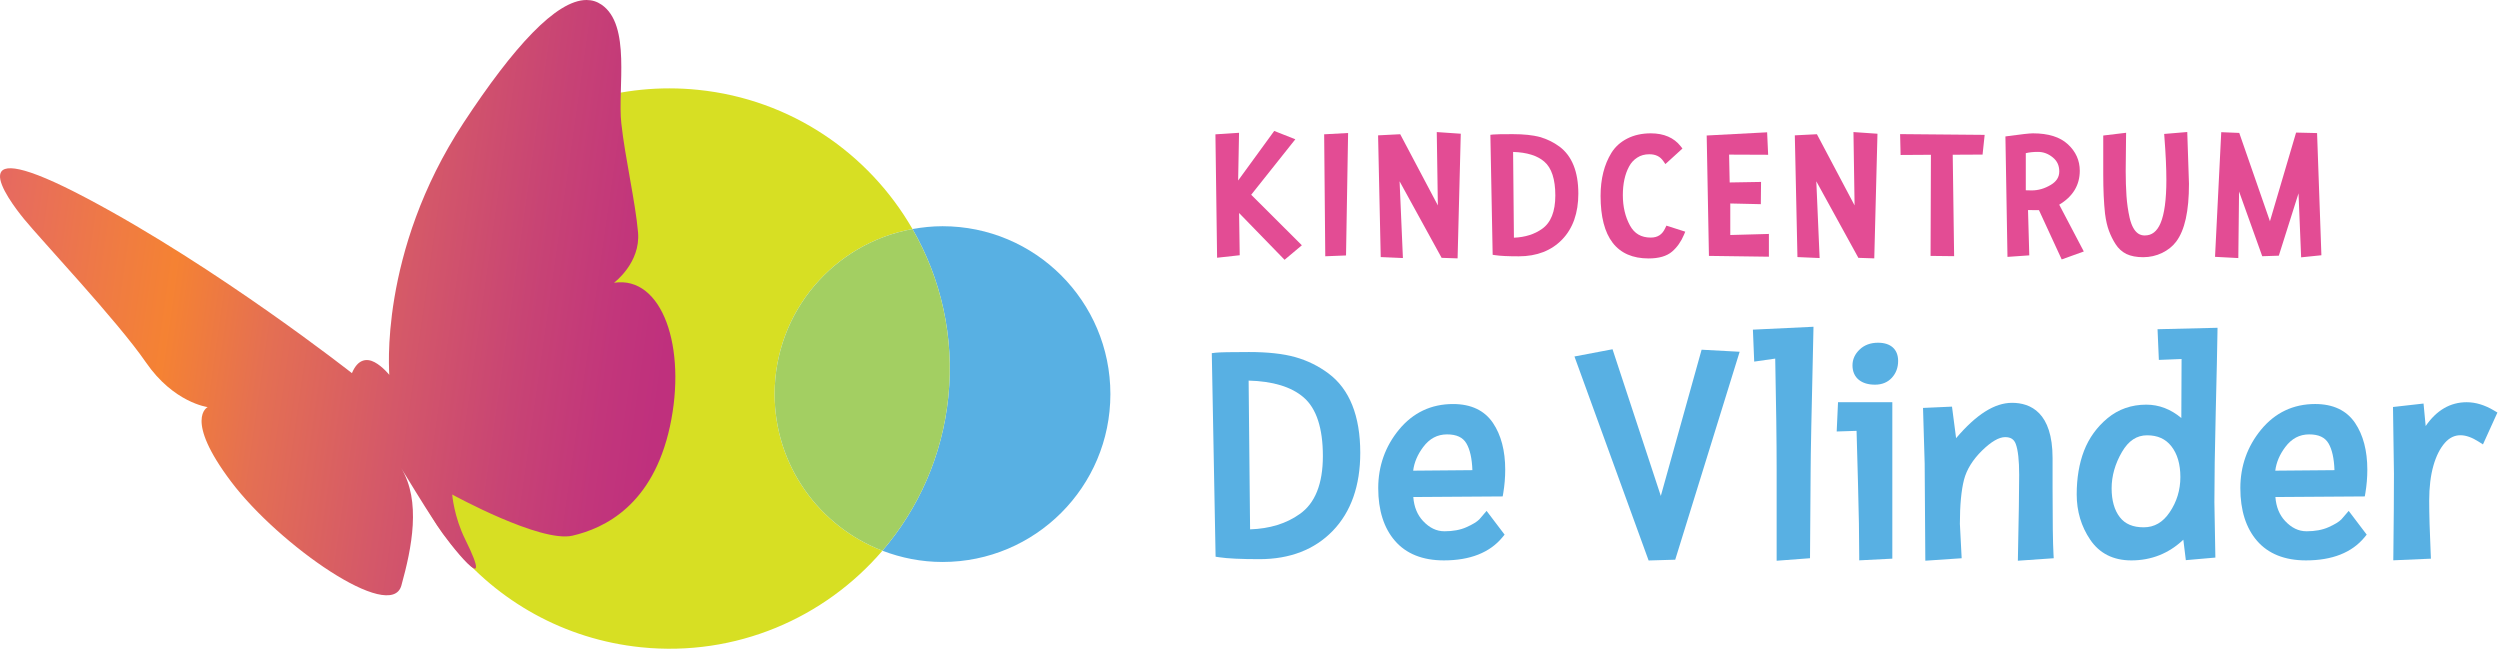
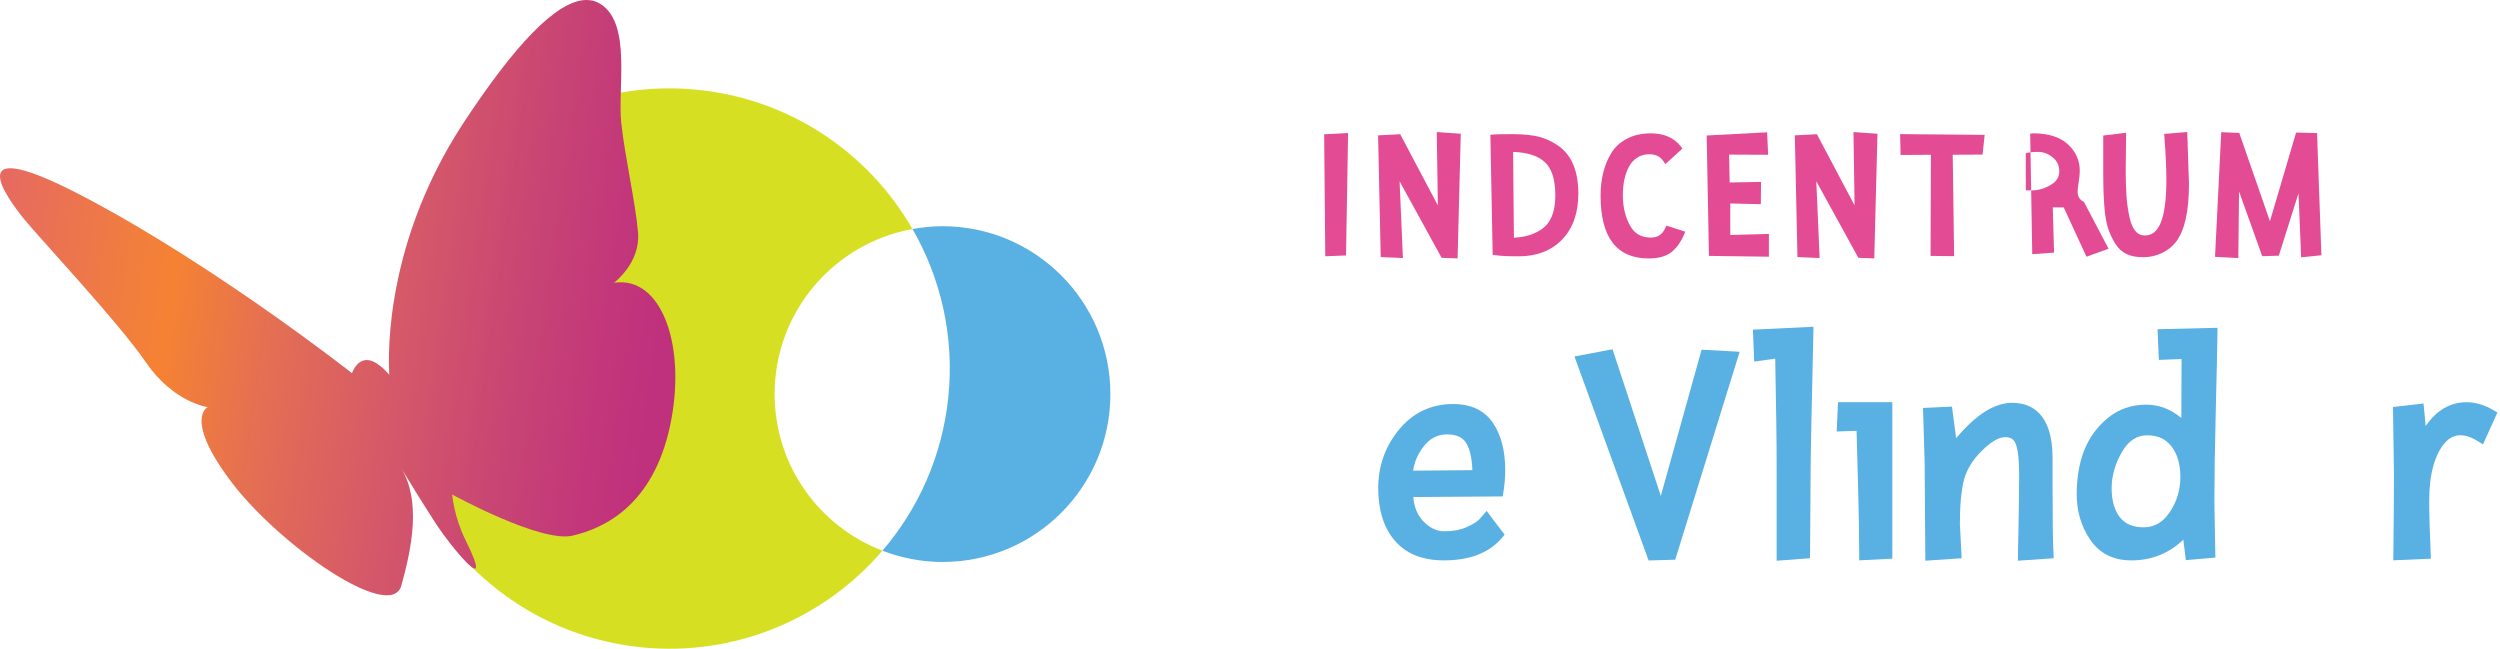
<svg xmlns="http://www.w3.org/2000/svg" version="1.1" x="0px" y="0px" width="316px" height="82px" viewBox="0 0 316 82" enable-background="new 0 0 316 82" xml:space="preserve">
  <defs>
</defs>
  <path fill="#58B0E3" d="M119.134,28.594c-1.296,0-2.561,0.135-3.793,0.357c3.578,6.215,5.314,13.565,4.527,21.242  c-0.765,7.455-3.793,14.129-8.329,19.418c2.361,0.904,4.915,1.422,7.595,1.422c11.722,0,21.219-9.498,21.219-21.219  C140.353,38.095,130.855,28.594,119.134,28.594" />
  <path fill="#D7DF23" d="M97.913,49.814c0-10.423,7.521-19.071,17.428-20.863c-5.486-9.528-15.313-16.386-27.091-17.594  C68.793,9.361,51.402,23.52,49.409,42.972c-1.992,19.456,12.163,36.845,31.62,38.843c12,1.225,23.209-3.695,30.509-12.205  C103.575,66.551,97.913,58.854,97.913,49.814" />
-   <path fill="#A3CF62" d="M115.341,28.951c-9.906,1.792-17.428,10.44-17.428,20.865c0,9.037,5.663,16.734,13.627,19.795  c4.535-5.289,7.563-11.963,8.328-19.418C120.655,42.518,118.919,35.167,115.341,28.951" />
  <linearGradient id="SVGID_1_" gradientUnits="userSpaceOnUse" x1="-239.617" y1="347.566" x2="-238.632" y2="347.566" gradientTransform="matrix(106.016 14.9 14.9 -106.016 20205.713 40444.234)">
    <stop offset="0" style="stop-color:#DB4D7A" />
    <stop offset="0.001" style="stop-color:#DB4D7A" />
    <stop offset="0.192" style="stop-color:#E76C5D" />
    <stop offset="0.327" style="stop-color:#F07C41" />
    <stop offset="0.393" style="stop-color:#F58233" />
    <stop offset="0.518" style="stop-color:#E46F53" />
    <stop offset="0.679" style="stop-color:#D45869" />
    <stop offset="0.818" style="stop-color:#C84474" />
    <stop offset="0.927" style="stop-color:#C2367B" />
    <stop offset="0.994" style="stop-color:#BF307D" />
    <stop offset="1" style="stop-color:#BF307D" />
  </linearGradient>
  <path fill="url(#SVGID_1_)" d="M77.61,35.742c0,0,3.372-2.504,3.039-6.361c-0.331-3.85-1.633-9.385-2.115-13.801  c-0.483-4.408,1.275-12.434-2.514-15C75.446,0.189,74.815,0,74.134,0c-3.807,0-9.218,5.902-15.536,15.514  C47.794,31.953,49.22,47.396,49.22,47.396s-0.851-1.078-1.887-1.623c-0.975-0.508-2.11-0.395-2.848,1.393  c0,0-16.944-13.336-33.494-22.098c-16.55-8.76-10.078,0.008-7.953,2.615c2.119,2.605,11.857,12.951,15.385,18.09  c3.524,5.139,7.828,5.684,7.828,5.684s-3.054,1.451,2.979,9.445c6.036,7.99,20.187,17.85,21.505,13.105  c1.315-4.744,2.523-10.668-0.032-14.854c3.107,5.092,3.347,5.396,4.542,7.258c1.447,2.242,7.624,9.979,3.563,1.777  c-1.437-2.9-1.648-5.682-1.648-5.682s11.158,6.137,15.198,5.203c4.043-0.936,10.156-3.84,12.321-13.797  C86.841,43.955,83.73,34.813,77.61,35.742z" />
-   <polygon fill="#E34C94" points="163.73,17.604 161.062,16.552 156.501,22.815 156.615,16.786 153.63,16.979 153.841,32.578   156.701,32.262 156.621,26.924 162.369,32.838 164.554,31.003 158.151,24.617 " />
  <polygon fill="#E34C94" points="167.514,32.392 170.138,32.29 170.4,16.811 167.374,16.975 " />
  <polygon fill="#E34C94" points="181.745,25.963 176.986,16.966 174.19,17.108 174.524,32.494 177.328,32.616 176.908,22.918   182.222,32.591 184.24,32.658 184.642,16.902 181.607,16.693 " />
  <path fill="#E34C94" d="M197.125,18.536c-0.748-0.552-1.584-0.961-2.48-1.217c-0.889-0.24-2.041-0.363-3.432-0.363  c-1.355,0-2.184,0.014-2.463,0.045l-0.367,0.039l0.289,15.167l0.338,0.049c0.611,0.095,1.613,0.142,2.973,0.142  c2.27,0,4.113-0.715,5.473-2.124c1.357-1.403,2.045-3.356,2.045-5.804C199.5,21.71,198.701,19.714,197.125,18.536 M196.593,24.707  c0,2.027-0.566,3.449-1.682,4.226c-0.949,0.68-2.143,1.054-3.551,1.113l-0.104-10.841c1.736,0.053,3.063,0.463,3.939,1.222  C196.125,21.221,196.593,22.661,196.593,24.707" />
  <path fill="#E34C94" d="M210.482,28.842c-0.373,0.811-0.955,1.188-1.826,1.188c-1.209,0-2.068-0.5-2.629-1.53  c-0.598-1.093-0.9-2.38-0.9-3.829c0-1.439,0.264-2.66,0.789-3.625c0.254-0.478,0.594-0.847,1.039-1.128  c0.426-0.282,0.938-0.419,1.523-0.419c0.785,0,1.361,0.274,1.766,0.864l0.262,0.377l2.154-1.963l-0.23-0.299  c-0.844-1.068-2.113-1.624-3.773-1.624c-1.131,0-2.129,0.229-2.975,0.661c-0.857,0.439-1.529,1.044-2,1.809  c-0.908,1.47-1.369,3.292-1.369,5.439c0,5.246,2.041,7.905,6.072,7.905c1.297,0,2.293-0.289,2.965-0.864  c0.639-0.551,1.141-1.263,1.498-2.117l0.168-0.403l-2.383-0.763L210.482,28.842z" />
  <polygon fill="#E34C94" points="218.707,25.72 222.568,25.808 222.597,22.996 218.632,23.063 218.558,19.543 223.494,19.564   223.365,16.724 215.726,17.127 216.009,32.345 223.589,32.448 223.589,29.57 218.707,29.705 " />
  <polygon fill="#E34C94" points="234.419,25.962 229.658,16.966 226.865,17.107 227.197,32.494 230,32.616 229.582,22.918   234.898,32.591 236.908,32.658 237.312,16.903 234.277,16.693 " />
  <polygon fill="#E34C94" points="240.236,19.589 244.068,19.565 244.023,32.346 247.001,32.38 246.824,19.559 250.597,19.539   250.861,17.047 240.173,16.952 " />
-   <path fill="#E34C94" d="M262.884,21.581c0-1.303-0.51-2.431-1.508-3.347c-0.994-0.921-2.475-1.38-4.408-1.38  c-0.459,0-1.484,0.122-3.131,0.345l-0.352,0.048l0.26,15.224l2.756-0.193l-0.16-5.726l1.385,0.014l2.873,6.227l2.793-1.006  l-3.107-5.916C262.009,24.848,262.884,23.399,262.884,21.581 M260.292,21.668c0,0.715-0.35,1.267-1.066,1.698  c-0.789,0.47-1.58,0.702-2.414,0.702c-0.281,0-0.529-0.005-0.752-0.017v-4.69c0.424-0.108,0.941-0.162,1.541-0.162  c0.689,0,1.307,0.231,1.881,0.705C260.029,20.354,260.292,20.926,260.292,21.668" />
+   <path fill="#E34C94" d="M262.884,21.581c0-1.303-0.51-2.431-1.508-3.347c-0.994-0.921-2.475-1.38-4.408-1.38  l-0.352,0.048l0.26,15.224l2.756-0.193l-0.16-5.726l1.385,0.014l2.873,6.227l2.793-1.006  l-3.107-5.916C262.009,24.848,262.884,23.399,262.884,21.581 M260.292,21.668c0,0.715-0.35,1.267-1.066,1.698  c-0.789,0.47-1.58,0.702-2.414,0.702c-0.281,0-0.529-0.005-0.752-0.017v-4.69c0.424-0.108,0.941-0.162,1.541-0.162  c0.689,0,1.307,0.231,1.881,0.705C260.029,20.354,260.292,20.926,260.292,21.668" />
  <path fill="#E34C94" d="M273.552,16.93l0.029,0.399c0.164,2.104,0.248,3.922,0.248,5.424c0,2.474-0.248,4.308-0.736,5.456  c-0.445,1.043-1.094,1.552-1.979,1.552c-0.35,0-1.42,0-1.936-2.263c-0.188-0.847-0.322-1.76-0.389-2.715  c-0.066-0.984-0.1-2.043-0.1-3.16c0-1.146,0.016-2.598,0.045-4.382l0.008-0.458l-2.891,0.347v4.945c0,1.911,0.076,3.567,0.225,4.931  c0.113,0.872,0.277,1.585,0.5,2.179c0.219,0.589,0.498,1.152,0.83,1.669c0.352,0.557,0.816,0.979,1.383,1.255  c0.557,0.266,1.268,0.401,2.111,0.401c0.842,0,1.645-0.181,2.387-0.537c0.744-0.362,1.342-0.844,1.785-1.434  c1.086-1.454,1.615-3.841,1.615-7.302l-0.217-6.549L273.552,16.93z" />
  <polygon fill="#E34C94" points="292.878,16.82 290.226,16.757 286.921,27.965 283.041,16.801 280.765,16.708 279.98,32.464   282.923,32.619 283.017,24.205 285.947,32.386 288.042,32.319 290.533,24.436 290.863,32.527 293.425,32.264 " />
-   <path fill="#58B0E3" d="M167.916,47.201c-1.26-0.94-2.676-1.635-4.202-2.064c-1.513-0.424-3.477-0.641-5.841-0.641  c-2.301,0-3.723,0.029-4.197,0.083l-0.506,0.06l0.481,25.729l0.467,0.072c1.041,0.156,2.745,0.238,5.072,0.238  c3.858,0,6.979-1.207,9.28-3.59c2.298-2.383,3.467-5.697,3.467-9.848C171.937,52.566,170.584,49.186,167.916,47.201 M167.212,57.645  c0,3.512-0.986,5.979-2.936,7.334c-1.678,1.201-3.78,1.848-6.265,1.932l-0.184-18.803c3.072,0.078,5.407,0.789,6.948,2.119  C166.392,51.615,167.212,54.111,167.212,57.645" />
  <path fill="#58B0E3" d="M190.019,62.283c0.16-0.961,0.24-1.943,0.24-2.914c0-2.398-0.521-4.385-1.547-5.906  c-1.072-1.588-2.771-2.393-5.049-2.393c-2.766,0-5.064,1.092-6.834,3.242c-1.74,2.115-2.621,4.604-2.621,7.393  c0,2.795,0.711,5.035,2.11,6.65c1.416,1.645,3.497,2.479,6.185,2.479c3.309,0,5.797-0.979,7.395-2.91l0.283-0.346l-2.277-3  l-0.926,1.08c-0.307,0.307-0.854,0.639-1.631,0.984c-0.758,0.34-1.689,0.512-2.764,0.512c-1.009,0-1.896-0.428-2.719-1.309  c-0.72-0.77-1.129-1.781-1.224-3.02l11.3-0.076L190.019,62.283z M179.885,56.514c0.808-1.082,1.792-1.607,3.022-1.607  c1.201,0,2.004,0.375,2.451,1.148c0.449,0.768,0.701,1.902,0.752,3.373l-7.486,0.064C178.753,58.461,179.175,57.461,179.885,56.514" />
  <polygon fill="#58B0E3" points="209.927,62.686 203.824,44.146 199.011,45.059 208.384,70.844 211.748,70.746 219.892,44.462   215.083,44.203 " />
  <path fill="#58B0E3" d="M221.732,45.707l2.656-0.38c0.117,5.733,0.18,10.444,0.18,14.003v11.547l4.217-0.318l0.08-11.154  c0-1.666,0.113-7.393,0.348-17.498l0.012-0.605l-7.658,0.365L221.732,45.707z" />
  <path fill="#58B0E3" d="M232.158,54.539l2.512-0.08c0.031,1.363,0.092,3.592,0.182,6.682c0.104,3.678,0.154,6.648,0.154,9.092v0.594  l4.184-0.213V50.84h-6.863L232.158,54.539z" />
-   <path fill="#58B0E3" d="M237.386,43.32c-0.947,0-1.729,0.288-2.32,0.853c-0.605,0.57-0.912,1.247-0.912,2.012  c0,0.774,0.279,1.407,0.811,1.833c0.5,0.4,1.186,0.605,2.033,0.605c0.885,0,1.605-0.295,2.137-0.878  c0.521-0.569,0.789-1.281,0.789-2.122C239.923,44.16,238.996,43.32,237.386,43.32" />
  <path fill="#58B0E3" d="M259.445,61.688v-3.789c0-5.771-2.789-6.982-5.125-6.982c-2.197,0-4.516,1.463-7.068,4.467l-0.52-3.986  l-3.662,0.164l0.209,7.031c0,1.473,0.025,5.365,0.078,11.684l0.006,0.596l4.592-0.311l-0.225-4.35c0-2.367,0.178-4.246,0.523-5.582  c0.336-1.285,1.104-2.523,2.283-3.682c1.152-1.125,2.133-1.695,2.914-1.695c0.705,0,1.123,0.27,1.346,0.869  c0.283,0.762,0.428,2.068,0.428,3.885c0,1.93-0.051,5.379-0.154,10.254l-0.012,0.613l4.533-0.313l-0.031-0.557  C259.484,68.672,259.445,65.875,259.445,61.688" />
  <path fill="#58B0E3" d="M272.88,45.492l2.871-0.113l-0.031,7.457c-1.338-1.119-2.822-1.688-4.43-1.688  c-1.875,0-3.525,0.576-4.902,1.717c-1.342,1.113-2.34,2.5-2.967,4.115c-0.613,1.592-0.926,3.445-0.926,5.518  c0,2.121,0.572,4.043,1.701,5.709c1.172,1.742,2.922,2.627,5.201,2.627c2.541,0,4.748-0.881,6.576-2.617l0.316,2.586l3.734-0.326  l-0.125-7.01c0-2.887,0.055-6.707,0.17-11.354c0.119-4.721,0.188-8.086,0.219-10.096l0.008-0.586l-7.582,0.182L272.88,45.492z   M270.962,66.652c-1.363,0-2.35-0.418-3.012-1.273c-0.691-0.885-1.041-2.115-1.041-3.652c0-1.563,0.439-3.113,1.311-4.607  c0.828-1.414,1.863-2.098,3.172-2.098c1.332,0,2.338,0.453,3.07,1.387c0.756,0.963,1.137,2.271,1.137,3.887  c0,1.635-0.453,3.135-1.354,4.457C273.384,66.029,272.31,66.652,270.962,66.652" />
-   <path fill="#58B0E3" d="M298.99,62.283c0.158-0.961,0.24-1.943,0.24-2.914c0-2.398-0.521-4.385-1.547-5.906  c-1.074-1.588-2.771-2.395-5.047-2.395c-2.768,0-5.066,1.094-6.836,3.244c-1.738,2.115-2.621,4.604-2.621,7.393  c0,2.797,0.709,5.035,2.105,6.65c1.42,1.645,3.502,2.479,6.189,2.479c3.311,0,5.797-0.979,7.395-2.91l0.283-0.346l-2.275-3  l-0.934,1.082c-0.303,0.305-0.848,0.637-1.625,0.982c-0.76,0.34-1.689,0.512-2.764,0.512c-1.012,0-1.9-0.428-2.723-1.309  c-0.717-0.77-1.127-1.781-1.219-3.02l11.299-0.076L298.99,62.283z M288.853,56.514c0.811-1.082,1.799-1.607,3.027-1.607  c1.201,0,2.002,0.375,2.451,1.148c0.447,0.766,0.695,1.9,0.746,3.373l-7.484,0.064C287.724,58.457,288.144,57.459,288.853,56.514" />
  <path fill="#58B0E3" d="M315.238,51.885c-1.16-0.693-2.324-1.045-3.453-1.045c-2.068,0-3.807,1.012-5.18,3.012l-0.27-2.844  l-3.861,0.436l0.121,8.428c0,2.715-0.025,6.199-0.076,10.355l-0.008,0.596l4.758-0.207l-0.025-0.564  c-0.127-2.787-0.193-5.066-0.193-6.779c0-1.695,0.18-3.182,0.535-4.426c0.348-1.213,0.836-2.18,1.449-2.875  c1.164-1.32,2.645-1.182,4.262-0.148l0.549,0.348l1.828-4.027L315.238,51.885z" />
</svg>